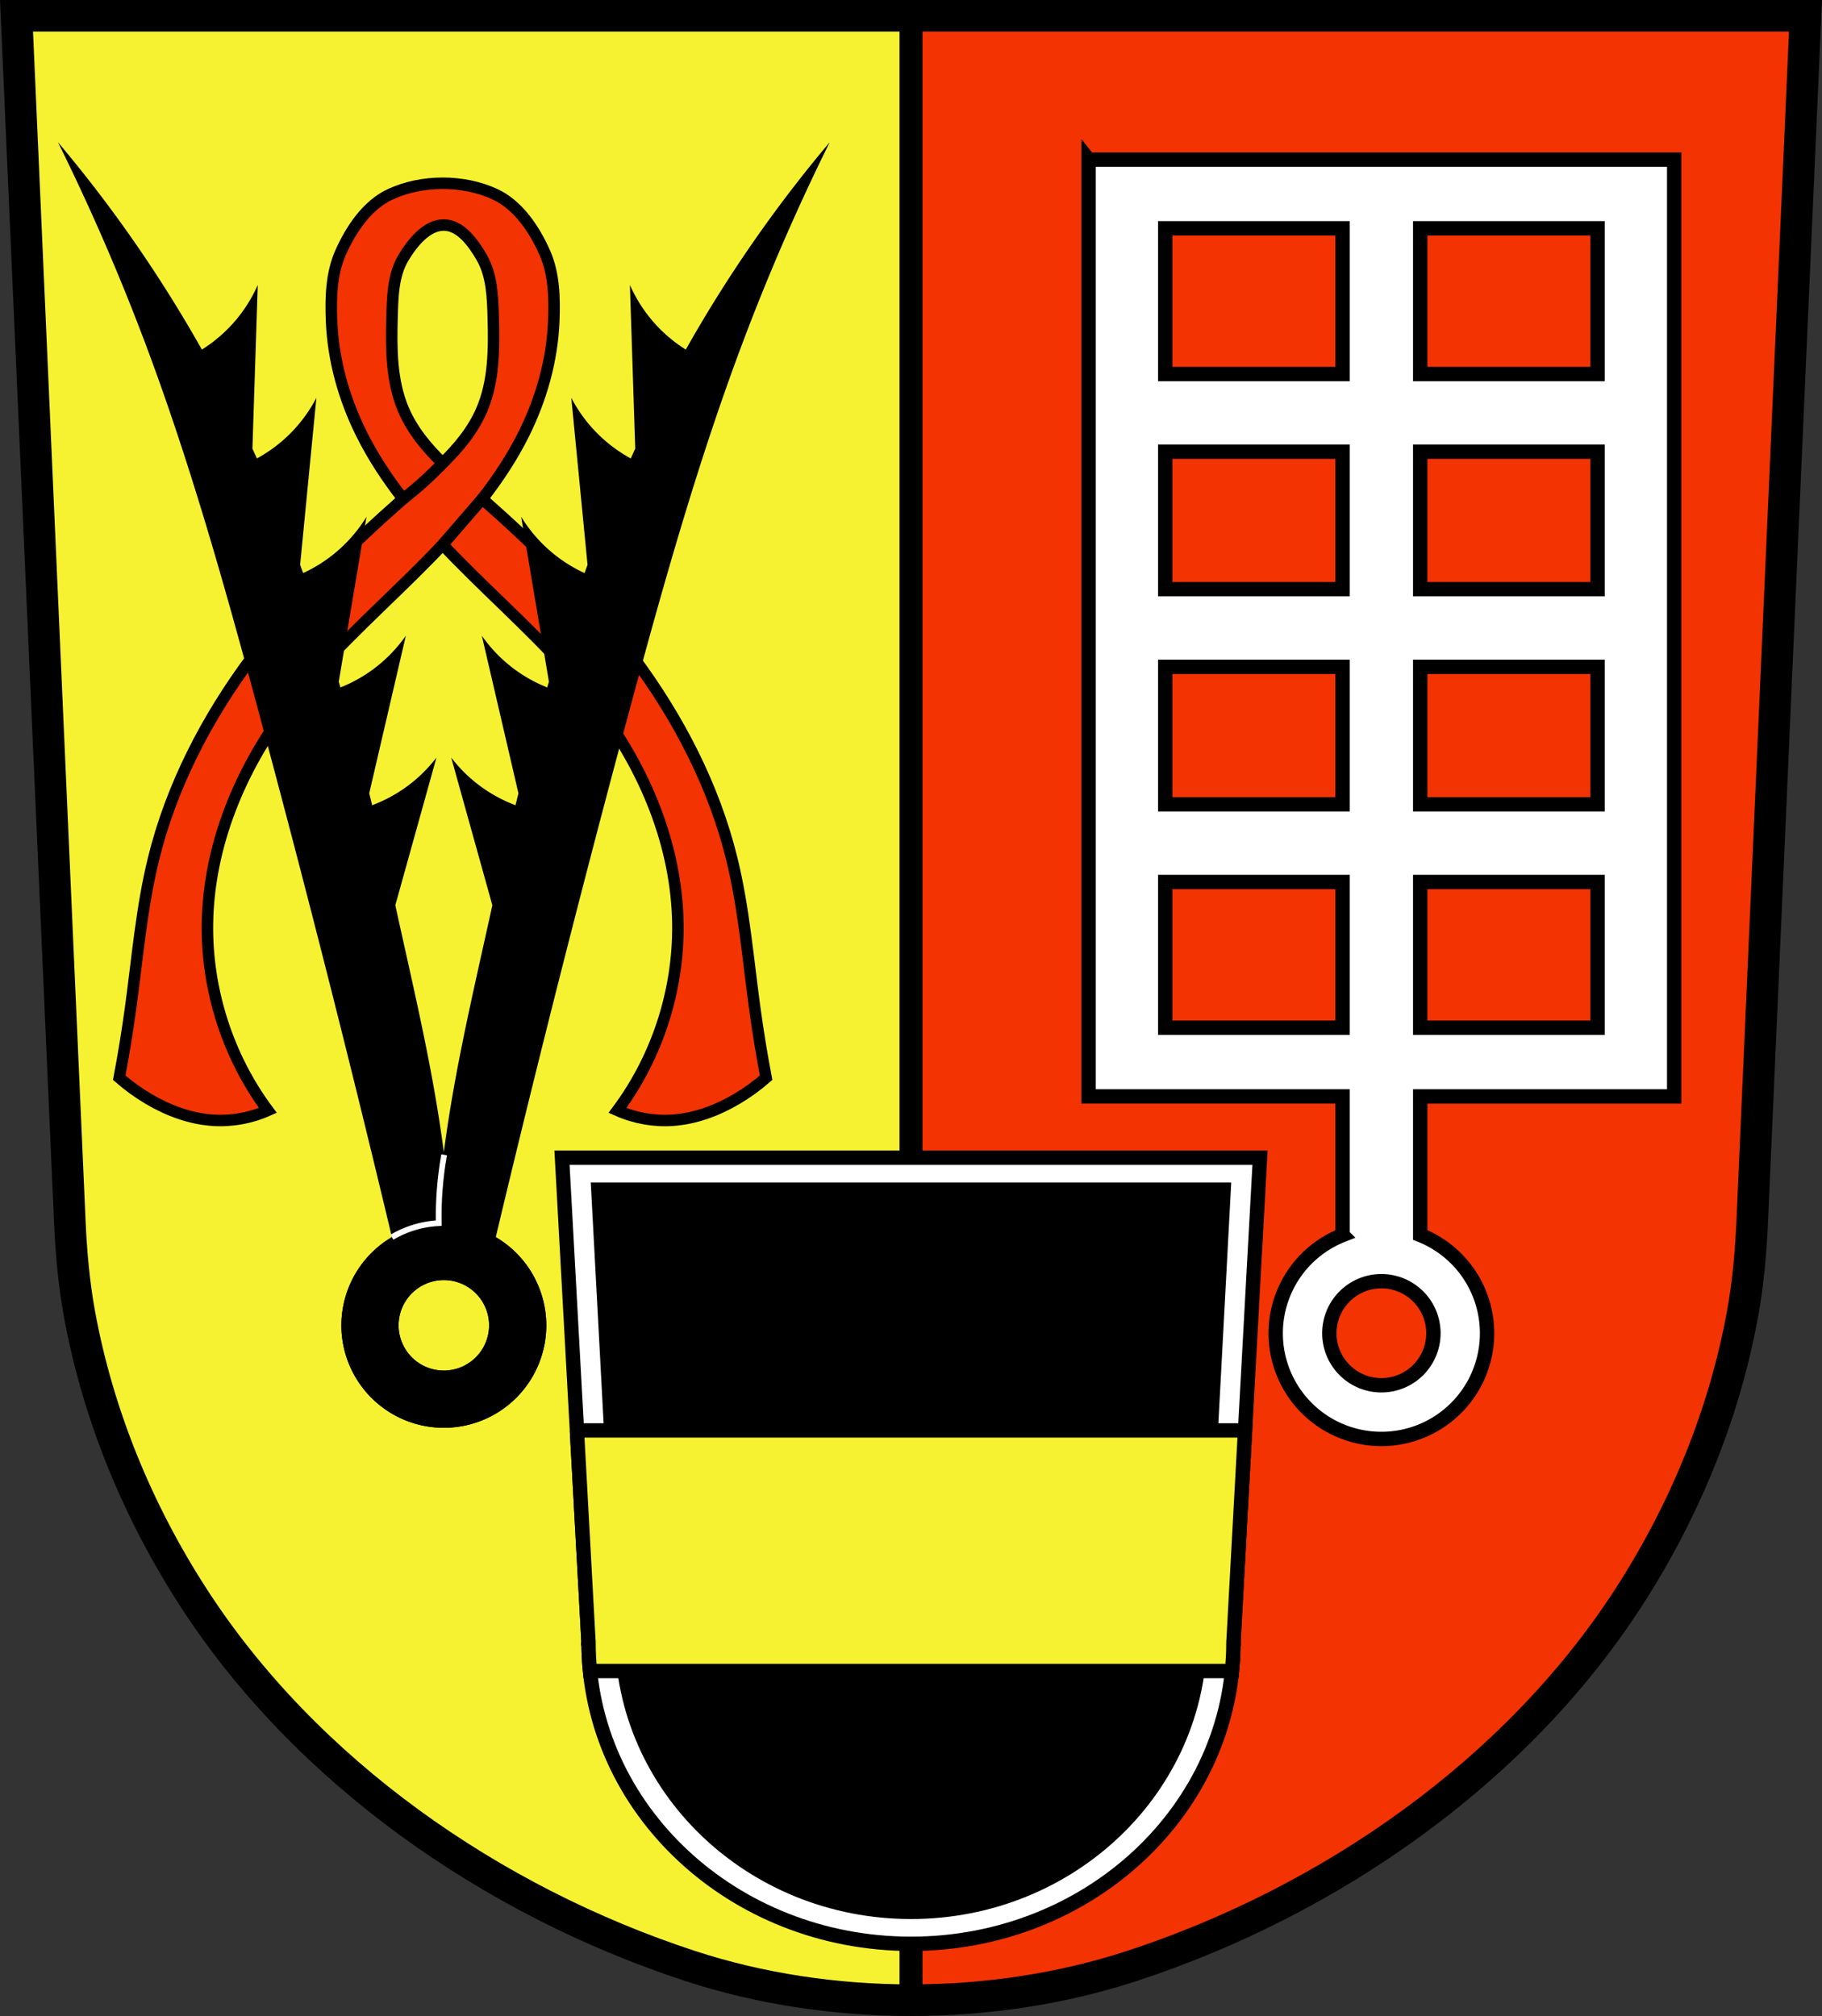
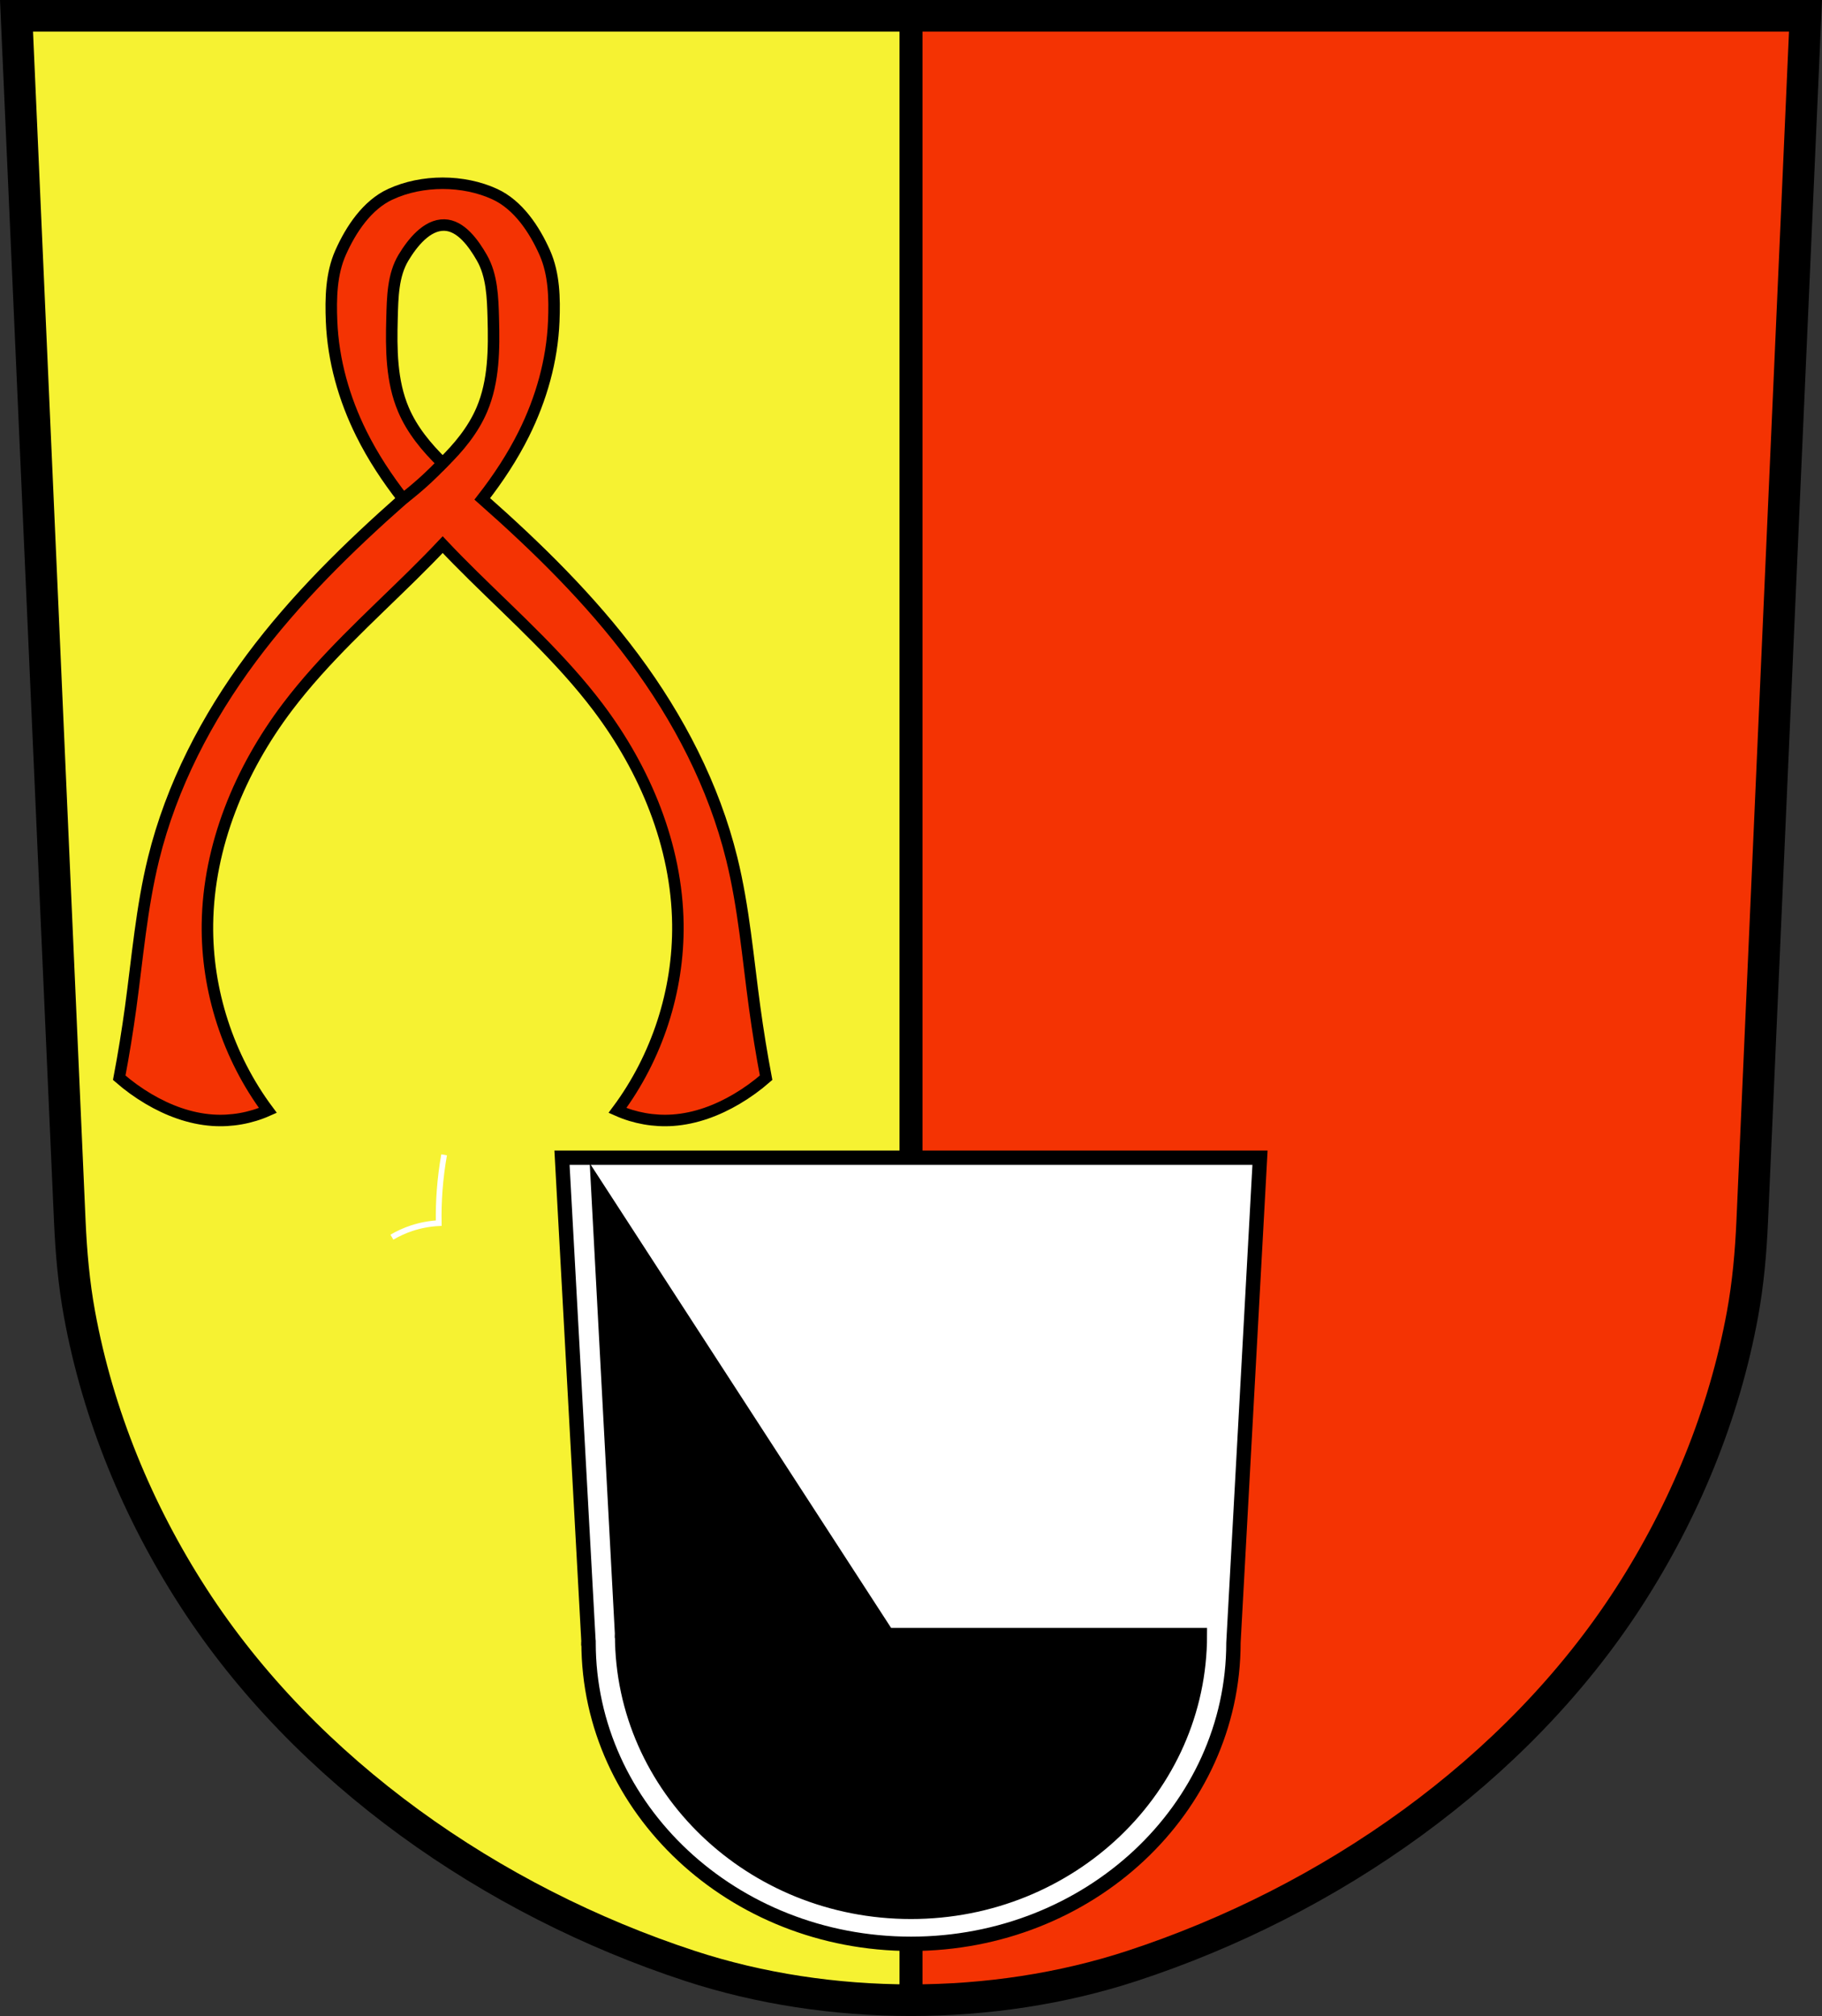
<svg xmlns="http://www.w3.org/2000/svg" width="634.38" height="701.9" viewBox="0 0 634.381 701.902">
  <rect x="0" y="0" width="634.381" height="701.902" fill="#333333" stroke="none" />
  <g transform="translate(68.12-151.06)">
    <g stroke="#000">
      <g fill-rule="evenodd">
        <path d="m-62.37 156.56l18.55 419.72c.479 10.836 1.433 21.662 3.39 32.34 6.393 34.899 20.17 68.47 39.638 98.59 39.2 60.664 103.93 105.7 172.89 128.29 48.557 15.912 105.39 15.912 153.95 0 68.959-22.597 133.69-67.63 172.89-128.29 19.464-30.12 33.25-63.69 39.638-98.59 1.957-10.682 2.911-21.508 3.39-32.34l18.55-419.72h-311.44z" fill="#f6f232" stroke-width="8" />
        <g transform="translate(718.43)" stroke-width="4">
          <path d="m-650.61 218.67c-8.103 3.74-13.747 12.218-17.369 20.375-3.263 7.348-3.453 15.838-3.123 23.918.555 13.583 4.347 26.951 10.396 39.12 4.01 8.07 8.965 15.564 14.492 22.664-19.15 16.918-37.507 34.883-52.758 55.37-15.595 20.951-27.885 44.591-34.12 69.953-4.171 16.959-5.601 34.451-7.963 51.756-1.117 8.184-2.444 16.339-3.98 24.455 3.176 2.772 6.607 5.251 10.236 7.395 6.772 3.998 14.337 6.841 22.18 7.393 6.595.464 13.298-.719 19.336-3.412-13.819-18.549-21.335-41.707-21.04-64.836.345-27.326 11.383-53.845 27.867-75.64 12.694-16.785 28.455-30.948 43.45-45.719 3.579-3.527 7.125-7.115 10.586-10.783 3.46 3.668 7.01 7.257 10.586 10.783 14.99 14.771 30.749 28.933 43.44 45.719 16.484 21.797 27.522 48.32 27.867 75.64.292 23.13-7.224 46.29-21.04 64.836 6.04 2.693 12.743 3.876 19.338 3.412 7.845-.552 15.408-3.394 22.18-7.393 3.63-2.143 7.06-4.623 10.238-7.395-1.537-8.116-2.866-16.271-3.982-24.455-2.361-17.305-3.79-34.796-7.961-51.756-6.238-25.362-18.53-49-34.12-69.953-15.25-20.488-33.605-38.454-52.756-55.37 5.527-7.1 10.482-14.598 14.49-22.664 6.05-12.174 9.843-25.542 10.398-39.12.33-8.08.14-16.57-3.123-23.918-3.622-8.157-9.268-16.635-17.371-20.375-11-5.079-25.356-5.079-36.36 0zm18.75 10.738c5.777.119 10.204 6.364 13.08 11.375 3.553 6.192 3.786 13.839 3.982 21.04.294 10.782.243 21.926-3.982 31.85-3.053 7.17-8.04 13.161-13.648 18.652-5.606-5.492-10.598-11.482-13.65-18.652-4.225-9.924-4.275-21.07-3.98-31.85.197-7.204.301-14.926 3.98-21.04 3.128-5.201 8.15-11.5 14.219-11.375z" fill="#f43303" />
          <g fill="none" stroke-linecap="square">
            <path d="m-646.22 324.75c2.9-2.224 5.695-4.584 8.374-7.07 1.861-1.726 3.666-3.512 5.411-5.355" />
-             <path d="m-632.43 340.68c2.685-3.114 5.373-6.225 8.06-9.333 1.905-2.2 3.812-4.399 5.721-6.597" />
          </g>
        </g>
      </g>
      <path d="m249.07 156.56v690.88c26.347 0 52.694-3.978 76.973-11.934 68.959-22.597 133.69-67.63 172.89-128.29 19.464-30.12 33.25-63.69 39.638-98.59 1.957-10.682 2.911-21.508 3.39-32.34l18.55-419.72h-311.44z" fill="#f43303" stroke-linecap="round" stroke-width="8" />
      <path d="m-62.37 156.56l18.55 419.72c.479 10.836 1.433 21.662 3.39 32.34 6.393 34.899 20.17 68.47 39.638 98.59 39.2 60.664 103.93 105.7 172.89 128.29 48.557 15.912 105.39 15.912 153.95 0 68.959-22.597 133.69-67.63 172.89-128.29 19.464-30.12 33.25-63.69 39.638-98.59 1.957-10.682 2.911-21.508 3.39-32.34l18.55-419.72h-311.44z" fill="none" fill-rule="evenodd" stroke-width="11" />
      <g transform="translate(1.606)" stroke-width="5">
        <g fill-rule="evenodd">
          <path d="m125.95 554.13l9.246 168.8c-.2 2.259.042-2.267 0 0 0 57.923 50.27 104.88 112.27 104.88 62.01 0 112.27-46.956 112.27-104.88l9.246-168.8h-121.52z" fill="#fff" />
-           <path d="m138.6 565.25l8.283 155.08c-.179 2.076.038-2.083 0 0 0 53.21 45.03 96.35 100.58 96.35 55.55 0 100.58-43.14 100.58-96.35l8.283-155.08h-108.86z" />
+           <path d="m138.6 565.25l8.283 155.08c-.179 2.076.038-2.083 0 0 0 53.21 45.03 96.35 100.58 96.35 55.55 0 100.58-43.14 100.58-96.35h-108.86z" />
        </g>
-         <path d="m131.14 649.07l4.02 73.42c.021-.233.039-.29.025.447 0 3.338.176 6.637.502 9.895h223.54c.326-3.258.502-6.557.502-9.895 0-.73.014-.782.033-.619l4.01-73.25h-232.64zm228.63 73.25l-.033.619c.146 1.823.08-.212.033-.619zm-224.58.619l-.025-.447c-.044.483-.109 1.972.025.447z" fill="#f6f232" stroke-linecap="round" />
      </g>
-       <path d="m310.9 206.63v326.15h88.43v48.27a36.799 36.799 0 0 0 -23.283 34.191 36.799 36.799 0 0 0 36.801 36.799 36.799 36.799 0 0 0 36.799 -36.799 36.799 36.799 0 0 0 -23.283 -34.217v-48.24h88.43v-326.15h-203.89zm26.684 23.918h61.746v50.73h-61.746v-50.73zm88.78 0h61.744v50.73h-61.744v-50.73zm-88.78 77.76h61.746v47.877h-61.746v-47.877zm88.78 0h61.744v47.877h-61.744v-47.877zm-88.78 74.91h61.746v47.877h-61.746v-47.877zm88.78 0h61.744v47.877h-61.744v-47.877zm-88.78 74.91h61.746v50.73h-61.746v-50.73zm88.78 0h61.744v50.73h-61.744v-50.73zm-13.516 138.988a18.119 18.119 0 0 1 18.117 18.119 18.119 18.119 0 0 1 -18.117 18.119 18.119 18.119 0 0 1 -18.119 -18.119 18.119 18.119 0 0 1 18.119 -18.119z" fill="#fff" stroke-linecap="round" stroke-width="5" />
    </g>
    <g fill-rule="evenodd">
-       <path d="m-47.964 200.55c18.928 22.43 35.726 46.654 50.13 72.22 3.932-2.468 7.53-5.471 10.646-8.912 3.64-4.02 6.628-8.626 8.814-13.588l-1.857 56.986c.523 1.137 1.042 2.276 1.557 3.416 4.02-2.195 7.748-4.932 11.04-8.123 3.891-3.777 7.169-8.183 9.67-12.994l-5.658 58.15c.351.956.699 1.913 1.045 2.871 4.142-1.906 8.03-4.37 11.512-7.311 4.144-3.496 7.723-7.662 10.553-12.287l-9.662 57.42c.198.666.393 1.333.59 2 4.081-1.628 7.954-3.777 11.48-6.398 4.352-3.235 8.18-7.173 11.289-11.615l-12.746 54.865c.346 1.383.678 2.768 1.02 4.152 3.734-1.405 7.305-3.238 10.607-5.477 4.488-3.043 8.482-6.812 11.781-11.12l-14.326 51.42c7.178 32.849 15.274 65.69 18.344 99.17.284 3.094.351 7.374.326 11.498a35.673 35.673 0 0 1 33.896 35.584 35.673 35.673 0 0 1 -35.672 35.674 35.673 35.673 0 0 1 -35.674 -35.674 35.673 35.673 0 0 1 17.592 -30.701c-14.707-61.745-30.32-123.27-46.854-184.56-11.656-43.22-23.786-86.38-39.631-128.24-8.813-23.282-18.766-46.13-29.811-68.44m134.377 396.188a15.753 15.753 0 0 0 -15.754 15.752 15.753 15.753 0 0 0 15.754 15.754 15.753 15.753 0 0 0 15.752 -15.754 15.753 15.753 0 0 0 -15.752 -15.752z" />
-       <path d="m220.79 200.55c-18.928 22.43-35.726 46.654-50.13 72.22-3.932-2.468-7.53-5.471-10.646-8.912-3.64-4.02-6.628-8.626-8.814-13.588l1.857 56.986c-.523 1.137-1.042 2.276-1.557 3.416-4.02-2.195-7.748-4.932-11.04-8.123-3.891-3.777-7.169-8.183-9.67-12.994l5.658 58.15c-.351.956-.699 1.913-1.045 2.871-4.142-1.906-8.03-4.37-11.512-7.311-4.144-3.496-7.723-7.662-10.553-12.287l9.662 57.42c-.198.666-.393 1.333-.59 2-4.081-1.628-7.954-3.777-11.48-6.398-4.352-3.235-8.18-7.173-11.289-11.615l12.746 54.865c-.346 1.383-.678 2.768-1.02 4.152-3.734-1.405-7.305-3.238-10.607-5.477-4.488-3.043-8.482-6.812-11.781-11.12l14.326 51.42c-7.178 32.849-15.274 65.69-18.344 99.17-.284 3.094-.351 7.374-.326 11.498a35.673 35.673 0 0 0 -33.896 35.584 35.673 35.673 0 0 0 35.672 35.674 35.673 35.673 0 0 0 35.674 -35.674 35.673 35.673 0 0 0 -17.592 -30.701c14.707-61.745 30.32-123.27 46.854-184.56 11.656-43.22 23.786-86.38 39.631-128.24 8.813-23.282 18.766-46.13 29.811-68.44m-134.377 396.188a15.753 15.753 0 0 1 15.754 15.752 15.753 15.753 0 0 1 -15.754 15.754 15.753 15.753 0 0 1 -15.752 -15.754 15.753 15.753 0 0 1 15.752 -15.752" />
      <path d="m68.33 581.79c2.157-1.271 4.449-2.313 6.825-3.104 3.061-1.019 6.26-1.619 9.482-1.779-.07-3.835.038-7.673.326-11.498.31-4.123.828-8.231 1.551-12.302" fill="none" stroke="#fff" stroke-width="2" />
    </g>
  </g>
</svg>